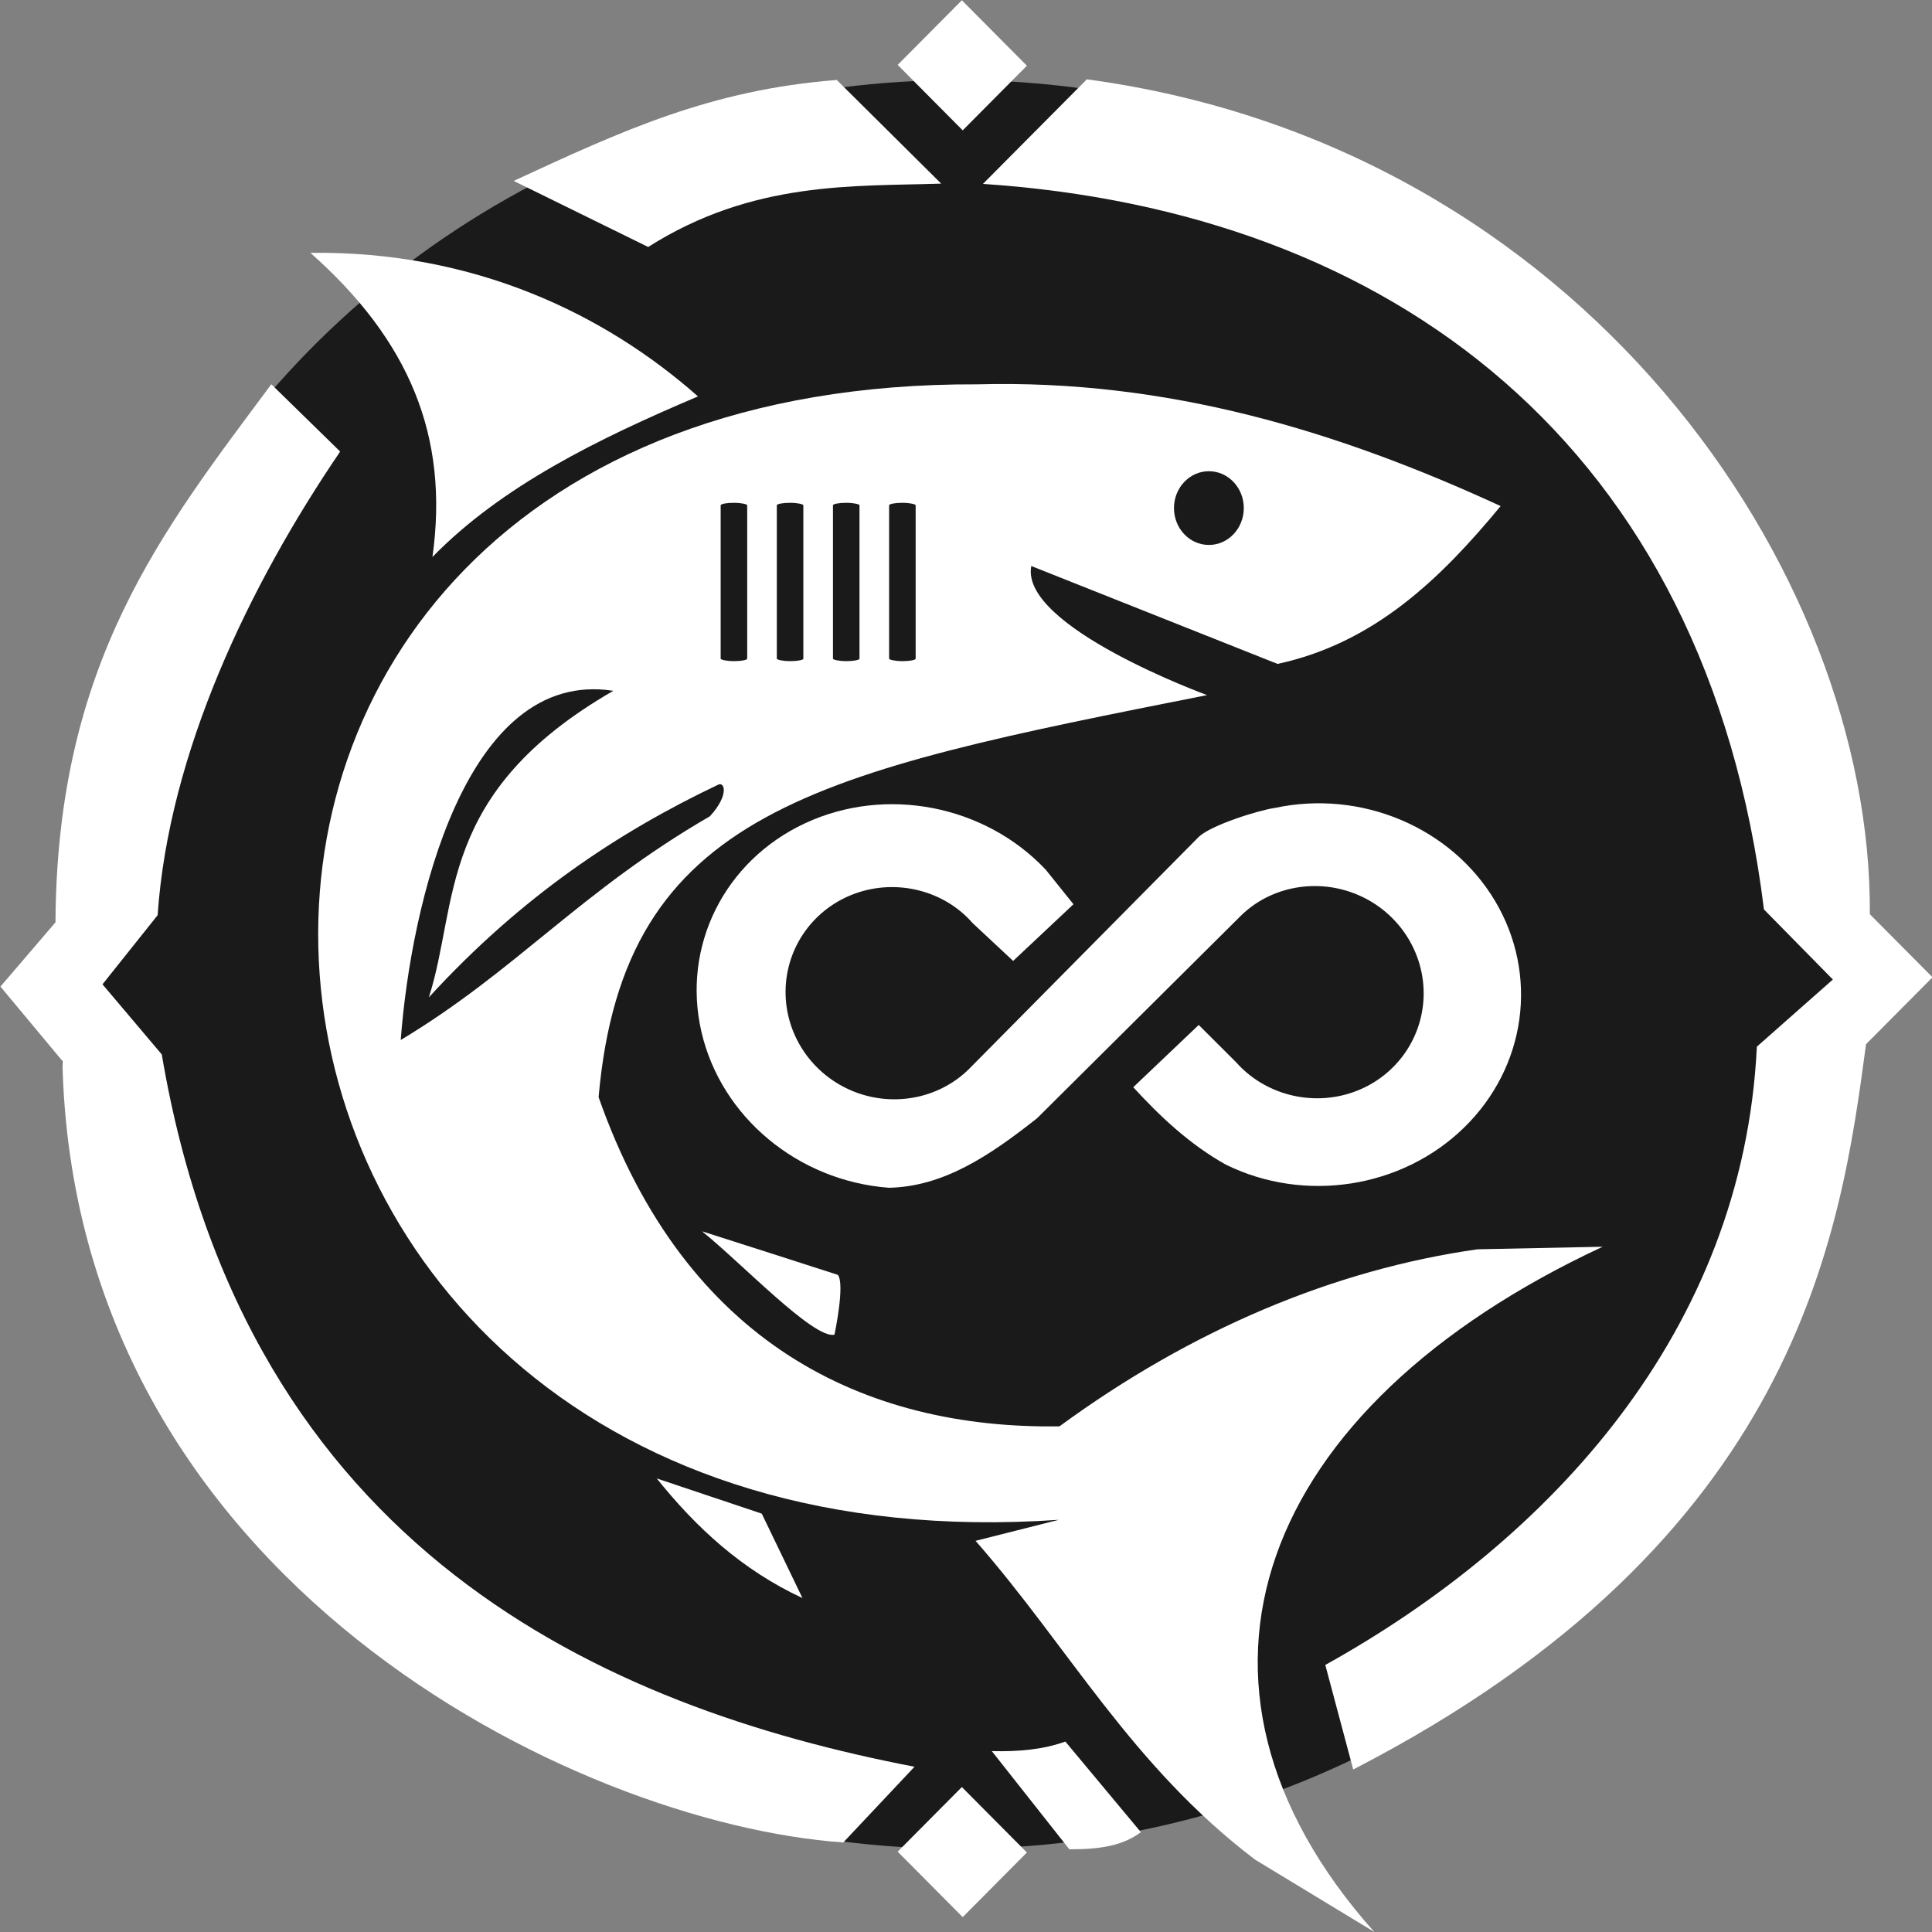
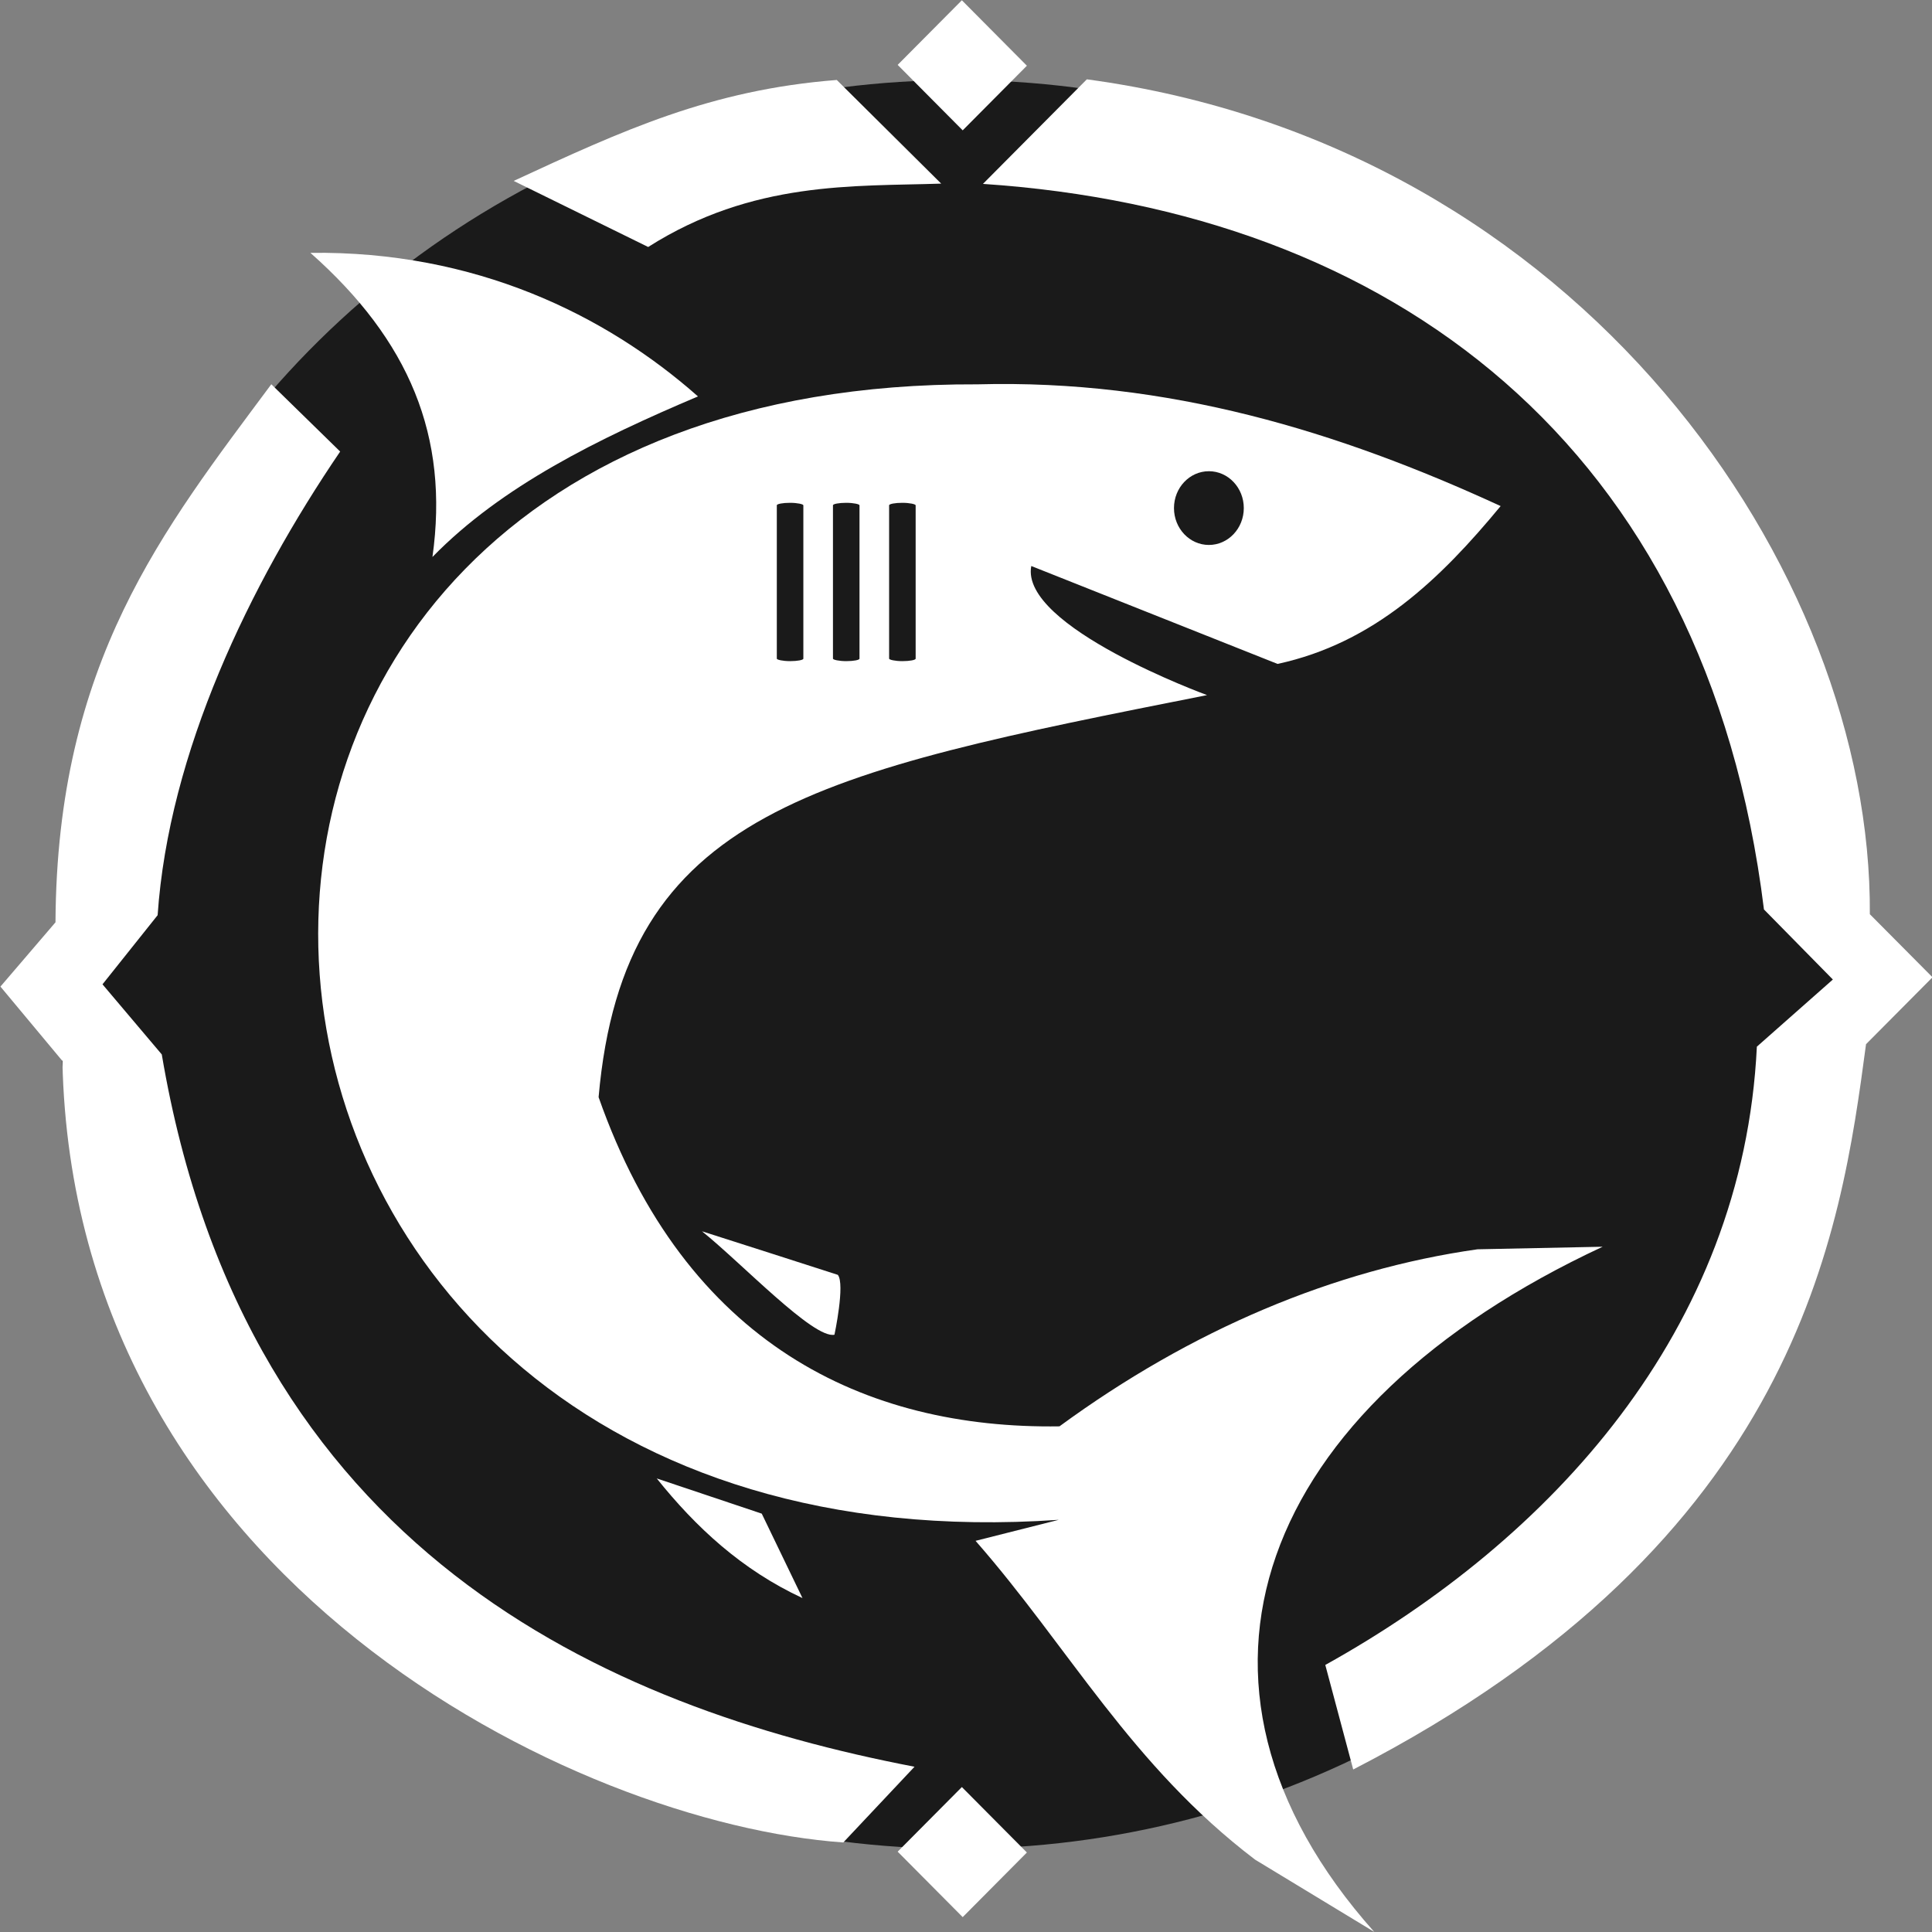
<svg xmlns="http://www.w3.org/2000/svg" viewBox="0 0 1024 1024" height="1024" width="1024" id="svg1" version="1.1">
  <rect x="0" y="0" width="1024" height="1024" fill="#808080" stroke="none" />
  <defs id="defs1" />
  <g id="g1">
    <g transform="matrix(1.984,0,0,1.997,-513.807,-291.661)" id="g26">
      <ellipse ry="234.712" rx="240.783" cy="402.012" cx="514.854" id="path23" style="fill:#1a1a1a;fill-opacity:1;stroke:none;stroke-width:0;stroke-dasharray:none" />
      <g style="stroke:none" id="g21">
-         <path d="m 496.27,461.3 c 14.783,-0.258 27.11,-8.539 39.769,-18.469 L 590.394,389.167 c 8.021,-7.912 20.605,-10.217 31.463,-5.559 10.858,4.658 17.775,15.331 17.435,26.899 -0.34,11.569 -7.868,21.675 -18.974,25.473 -11.106,3.798 -23.526,0.513 -31.066,-7.95 l -10.04,-9.949 -17.49,16.526 c 6.991,7.578 14.975,15.128 24.725,20.543 20.976,10.267 46.956,6.331 63.619,-9.793 16.663,-16.124 20.045,-40.601 8.315,-60.176 -11.73,-19.575 -35.782,-29.591 -58.775,-24.709 -4.371,0.61 -17.005,4.539 -20.363,7.669 l -60.723,60.952 c -7.942,8.364 -20.554,11.036 -31.598,6.602 -11.044,-4.434 -18.234,-15.057 -18.082,-26.714 0.152,-11.657 7.615,-21.936 18.768,-25.849 11.153,-3.913 23.687,-0.65 31.183,7.896 l 10.847,10.056 16.114,-15.039 -7.396,-9.155 c -16.269,-17.169 -42.726,-22.331 -64.311,-12.336 -21.585,9.995 -32.936,32.662 -27.693,55.301 5.243,22.639 25.778,39.625 50.099,41.44" style="fill:#ffffff;stroke:none;stroke-width:3" id="path11" />
-       </g>
+         </g>
      <g style="stroke:none" id="g23">
        <path id="path1" d="m 374.503,293.875 c 18.492,-18.821 44.239,-31.364 70.933,-42.615 -24.743,-21.733 -59.618,-38.658 -103.543,-38.104 26.4,23.199 37.127,48.686 32.61,80.719 z" style="fill:#ffffff;stroke:none;stroke-width:3" />
        <path id="path2" d="m 687.118,476.942 -33.44,0.681 c -38.289,5.396 -76.376,21.311 -111.669,46.991 -51.761,0.774 -99.901,-21.712 -123.119,-87.367 6.74,-76.265 58.039,-86.115 162.544,-106.712 0,0 -50.067,-18.161 -46.955,-34.262 l 65.793,25.985 c 25.813,-5.539 43.521,-22.559 59.596,-41.893 -43.431,-19.871 -88.965,-33.67 -139.745,-32.309 -250.049,-1.028 -225.848,318.295 21.697,301.367 l -22.226,5.579 c 24.893,28.204 41.586,59.628 74.678,84.613 l 31.826,19.175 c -59.505,-66.346 -30.714,-139.399 61.02,-181.848 z" style="fill:#ffffff;stroke:none;stroke-width:3" />
        <path id="path13" d="m 446.509,472.845 c 1.709,0.503 36.288,11.56 36.288,11.56 1.987,2.435 -0.897,15.891 -0.897,15.891 -5.583,1.181 -24.736,-18.948 -35.391,-27.451 z" style="fill:#ffffff;stroke:none;stroke-width:3" />
        <path id="path20" d="m 473.354,570.192 c -16.228,-7.492 -28.468,-18.781 -38.93,-31.752 l 28.051,9.344 z" style="fill:#ffffff;stroke:none;stroke-width:3;stroke-dasharray:none" />
      </g>
      <ellipse ry="9.785" rx="9.326" cy="280.899" cx="581.927" id="path12" style="fill:#1a1a1a;stroke:none;stroke-width:3" />
-       <rect ry="0.659" rx="9.025" y="279.5" x="451.5" height="42.02" width="7.089" id="rect12" style="fill:#1a1a1a;stroke:none;stroke-width:0;stroke-dasharray:none" />
      <rect ry="0.659" rx="9.025" y="279.5" x="466.5" height="42.02" width="7.089" id="rect12-2" style="fill:#1a1a1a;stroke:none;stroke-width:0;stroke-dasharray:none" />
      <rect ry="0.659" rx="9.025" y="279.5" x="481.5" height="42.02" width="7.089" id="rect12-2-6" style="fill:#1a1a1a;stroke:none;stroke-width:0;stroke-dasharray:none" />
      <rect ry="0.659" rx="9.025" y="279.5" x="496.5" height="42.02" width="7.089" id="rect12-2-6-1" style="fill:#1a1a1a;stroke:none;stroke-width:0;stroke-dasharray:none" />
-       <path id="path18" d="m 450.879,354.291 c -26.535,12.529 -52.531,29.561 -77.34,56.47 8.098,-24.917 1.882,-54.243 49.283,-81.361 -39.542,-6.112 -54.085,56.816 -56.794,92.677 30.936,-18.461 47.888,-39.413 82.604,-59.387 5.208,-5.677 3.897,-9.196 2.248,-8.399 z" style="fill:#1a1a1a;stroke:none;stroke-width:0;stroke-dasharray:none" />
+       <path id="path18" d="m 450.879,354.291 z" style="fill:#1a1a1a;stroke:none;stroke-width:0;stroke-dasharray:none" />
      <g style="fill:#ffffff;stroke:none" id="g22">
        <path id="path15" d="M 484.254,635.056 C 412.78,630.027 278.602,565.354 275.644,427.63 l -16.551,-19.734 14.705,-17.058 c 0.37,-69.094 28.758,-104.143 57.658,-142.805 l 18.393,17.861 c -24.243,35.408 -45.796,79.91 -48.763,123.054 l -14.728,18.348 15.836,18.607 c 22.458,131.993 118.925,173.353 201.093,189.053 z" style="fill:#ffffff;stroke:none;stroke-width:3" />
        <rect transform="rotate(-45)" ry="0" rx="0" y="803.473" x="-98.084" height="24.568" width="24.253" id="rect16" style="fill:#ffffff;stroke:none;stroke-width:3" />
        <rect transform="rotate(-45)" ry="0" rx="0" y="468.144" x="237.245" height="24.568" width="24.253" id="rect16-9" style="fill:#ffffff;stroke:none;stroke-width:3" />
-         <path id="path16" d="m 523.931,610.807 c 7.125,0.176 13.817,-0.414 19.647,-2.539 l 20.182,24.058 c -4.676,3.457 -10.463,4.577 -19.113,4.544 z" style="fill:#ffffff;stroke:none;stroke-width:3;stroke-dasharray:none" />
        <path id="path17" d="m 613.024,587.94 c 60.122,-33.193 111.637,-88.673 115.292,-164.097 l 20.303,-17.821 -18.409,-18.597 C 714.852,263.76 630.352,202.062 521.568,194.856 l 27.753,-27.753 c 131.923,17.675 209.799,130.318 209.177,221.582 l 16.742,16.742 -17.758,17.758 c -6.758,50.254 -17.956,131.557 -137.001,192.501 z" style="fill:#ffffff;stroke:none;stroke-width:3;stroke-dasharray:none" />
        <path id="path19" d="m 396.207,194.064 c 29.069,-13.363 52.566,-24.176 86.309,-26.789 l 27.896,27.508 c -23.322,0.777 -50.307,-0.825 -78.279,16.819 z" style="fill:#ffffff;stroke:none;stroke-width:3;stroke-dasharray:none" />
      </g>
    </g>
  </g>
</svg>